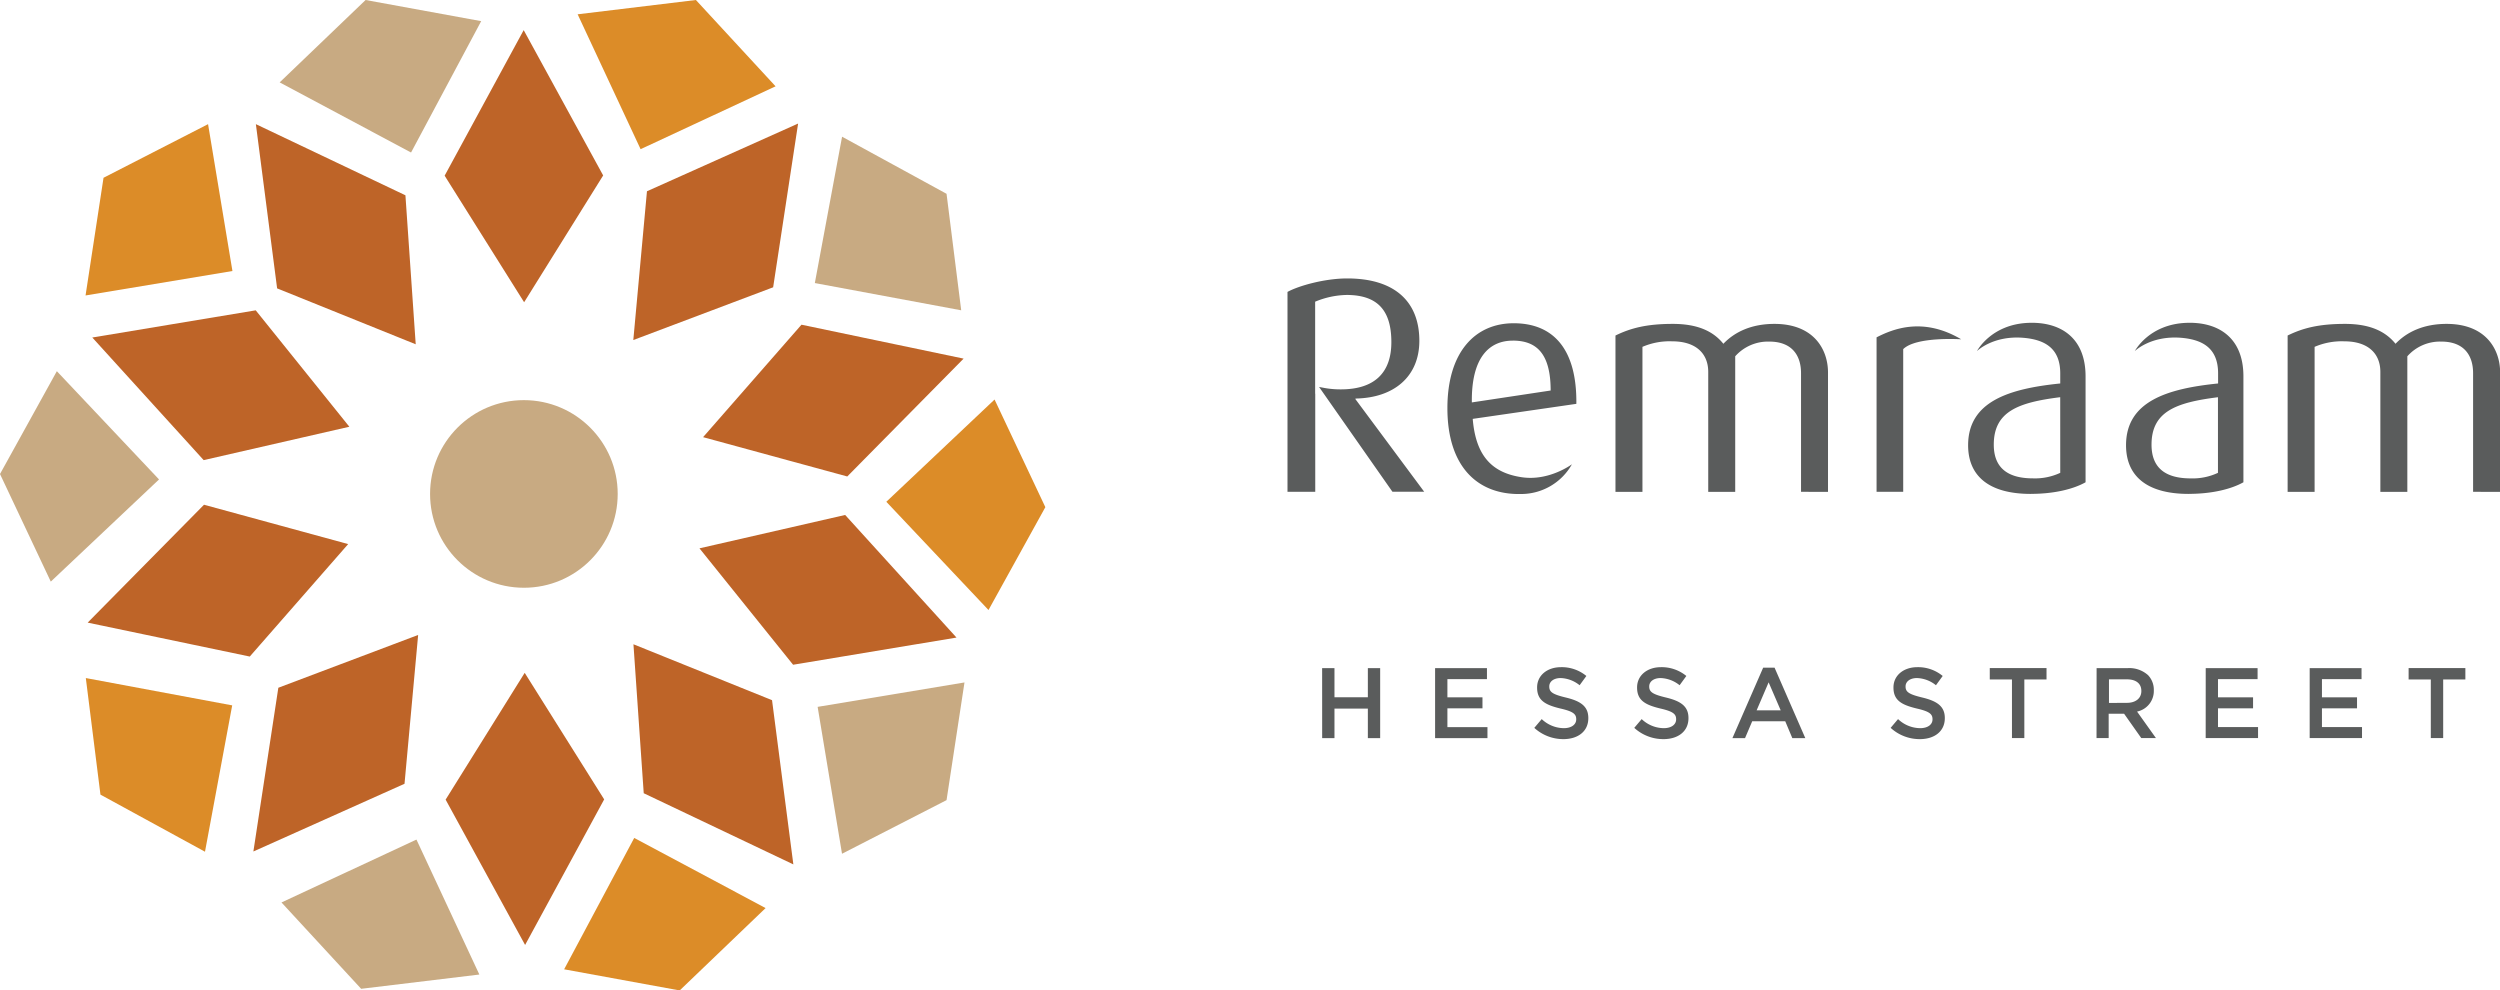
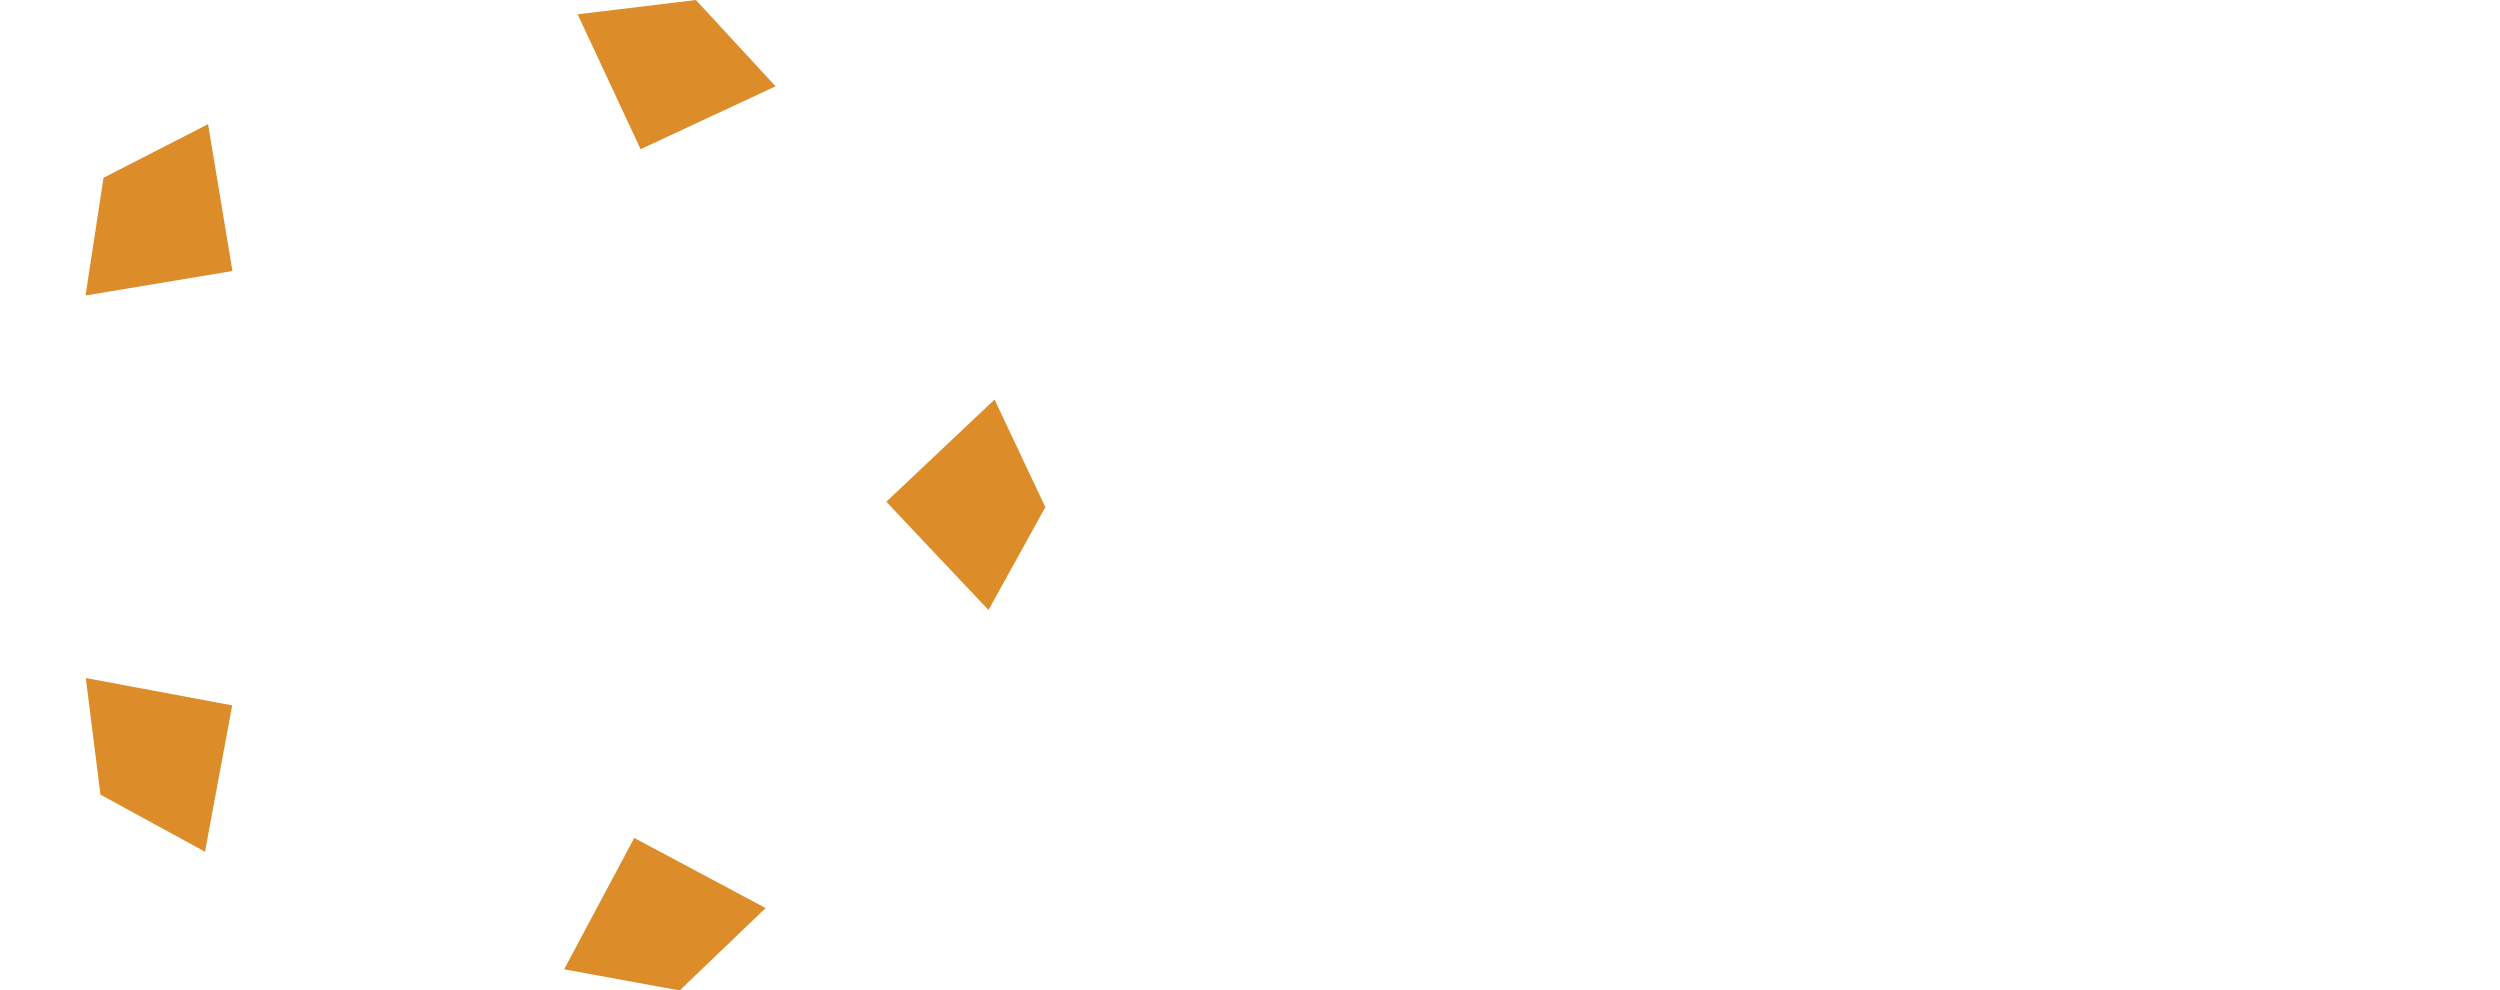
<svg xmlns="http://www.w3.org/2000/svg" viewBox="0 0 741.38 293.71">
-   <path d="M183.18 146.5c-.006 15.363-12.463 27.814-27.827 27.8s-27.815-12.46-27.813-27.823 12.457-27.817 27.82-27.817c15.366.006 27.82 12.464 27.82 27.83" fill="#c8aa82" />
-   <path d="M178.87 52.03l-23.44 37.6-23.57-37.53L155.3 8.93l23.57 43.1zm-46.72 185.1l23.45-37.6 23.57 37.53-23.45 43.17-23.57-43.1zM229.27 85.2l-41.46 15.64 4.05-44.12 44.82-20.08-7.4 48.56zM82.55 203.95L124 188.3l-4.04 44.13-44.82 20.08 7.4-48.55zm168.7-62.65l-42.75-11.66 29.18-33.35 48.08 10.06-34.5 34.95zM60.5 149.68l42.75 11.67-29.18 33.35L26 184.64l34.5-34.96zm174.7 47.46l-27.77-34.53 43.2-9.9 33.02 36.36-48.45 8.06zM75.83 92.02l27.77 34.53-43.2 9.9-33.03-36.36 48.45-8.06zM190.9 235.26l-3.05-44.2 41.1 16.58 6.32 48.7-44.36-21.1zM120.23 57.9l3.05 44.2-41.1-16.58-6.3-48.7 44.36 21.1z" fill="#be6428" />
  <path d="M230 25.6l-40.03 18.64-18.67-40L206.37 0 230 25.6zm63.14 155.3l-30.3-32.1 32.1-30.32L310 150.4l-16.86 30.5zM167.3 287.44l20.78-38.95 38.96 20.8-25.48 24.43-34.26-6.27zM25.46 201.08l43.4 8.1-8.07 43.4-31-16.93-4.34-34.57zM61.7 36.82l7.23 43.55-43.56 7.25 5.33-34.9 31-15.9z" fill="#dc8c28" />
-   <path d="M285.04 92.02l-43.4-8.08 8.08-43.4 30.98 16.93 4.35 34.56zM249.7 253.18l-7.23-43.56 43.55-7.24-5.32 34.9-31 15.9zM83.48 267.62l40.02-18.64L142.15 289l-35.05 4.23-23.62-25.6zM16.86 110.08l30.3 32.1-32.1 30.3L0 140.57l16.86-30.5zM142.7 6.27l-20.8 38.96-38.96-20.8L108.42 0l34.27 6.27z" fill="#c8aa82" />
  <g fill="#5a5c5c">
-     <path d="M602.25 146.47c-12.7 0-18.6-5.53-18.6-14.43 0-13 12.15-16.78 27.32-18.32v-3c0-7.52-4.67-10-10.9-10.54-9.1-.75-13.8 3.94-13.8 3.94s4.1-7.88 15.15-8.37c9.07-.4 17.06 3.9 17.06 15.87v31.4c-3.72 2.08-9.44 3.44-16.24 3.44m8.72-28.67c-12.35 1.55-19.7 4.18-19.7 14.07 0 7.08 4.37 10 11.62 10a17.68 17.68 0 0 0 8.09-1.64zm38.1 28.68c-12.7 0-18.58-5.53-18.58-14.43 0-13 12.15-16.78 27.3-18.32v-3c0-7.52-4.66-10-10.9-10.54-9.08-.75-13.8 3.94-13.8 3.94s4.1-7.88 15.15-8.37c9.08-.4 17.06 3.9 17.06 15.87v31.4c-3.72 2.08-9.43 3.44-16.25 3.44m8.7-28.66c-12.34 1.55-19.7 4.18-19.7 14.07 0 7.08 4.35 10 11.62 10a17.7 17.7 0 0 0 8.08-1.65zm-267.7-1.03v29.08h-8.23V86.57c3.24-1.8 11-4 17.7-4 14.13 0 21.4 6.9 21.4 18.5 0 10.6-7.53 16.94-18.94 17.12v.2l20.38 27.44h-9.42l-21.76-31.08 1.7.32a27 27 0 0 0 4.74.4c10.15 0 15-5.07 15-14 0-9.52-4.17-14-13.3-14a25.43 25.43 0 0 0-9.3 2v27.3zm46.7 7.45c.9 11.07 5.8 16 14.5 17.3 8.15 1.24 14.92-3.84 14.92-3.84a17.3 17.3 0 0 1-15.17 8.82c-12.78.26-21.76-8.06-21.76-25.46 0-16.58 8.17-25.18 19.66-25.18 11.7 0 18.77 7.6 18.58 23.9zm11.88-23.2c-7.06 0-12.32 5.1-12.14 18.32l23.37-3.53c0-11.05-4.26-14.8-11.23-14.8m85.48 44.84v-35.2c0-4.9-2.38-9.35-9.44-9.35a13 13 0 0 0-10.08 4.36v40.2h-8V110.3c0-5.45-3.63-9.08-10.7-9.08a20.31 20.31 0 0 0-8.81 1.64v43h-8V99.5c4.43-2.17 9.17-3.45 17-3.45 7.52 0 12.07 2.27 15 5.9 3.36-3.53 8.34-5.9 15.15-5.9 11.7 0 15.88 7.62 15.88 14.42v35.4zm199.3 0v-35.2c0-4.9-2.37-9.35-9.44-9.35a12.91 12.91 0 0 0-10.06 4.36v40.2h-8V110.3c0-5.45-3.63-9.08-10.7-9.08a20.32 20.32 0 0 0-8.8 1.64v43h-8V99.5c4.43-2.17 9.15-3.45 17-3.45 7.52 0 12.06 2.27 15 5.9 3.36-3.53 8.34-5.9 15.15-5.9 11.7 0 15.87 7.62 15.87 14.42v35.4z" />
-     <path d="M564.4 103.54v42.3h-7.9v-45.8c4.76-2.43 13.7-6.16 25.1.58 0 0-13.36-.9-17.2 2.92m-172.32 94.6h3.66v8.63h9.9v-8.63h3.65v20.75h-3.65v-8.75h-9.9v8.75h-3.65zm33.5 0h15.38v3.26h-11.73v5.4h10.4v3.26h-10.4v5.57h11.88v3.26h-15.53zM455 215.85l2.2-2.6a9.65 9.65 0 0 0 6.55 2.69c2.25 0 3.68-1.06 3.68-2.6v-.05c0-1.5-.83-2.3-4.7-3.18-4.4-1.06-6.9-2.37-6.9-6.2v-.06c0-3.55 3-6 7.08-6a11.48 11.48 0 0 1 7.53 2.61l-2 2.75a9.41 9.41 0 0 0-5.63-2.13c-2.13 0-3.37 1.1-3.37 2.46v.06c0 1.6.94 2.3 4.94 3.26 4.4 1.06 6.64 2.63 6.64 6.07v.06c0 3.88-3.05 6.2-7.4 6.2a12.74 12.74 0 0 1-8.61-3.33zm29.64 0l2.2-2.6a9.65 9.65 0 0 0 6.55 2.69c2.25 0 3.67-1.06 3.67-2.6v-.05c0-1.5-.83-2.3-4.68-3.18-4.4-1.06-6.9-2.37-6.9-6.2v-.06c0-3.55 3-6 7.08-6a11.52 11.52 0 0 1 7.53 2.61l-2 2.75a9.43 9.43 0 0 0-5.63-2.13c-2.13 0-3.38 1.1-3.38 2.46v.06c0 1.6 1 2.3 5 3.26 4.4 1.06 6.64 2.63 6.64 6.07v.06c0 3.88-3.05 6.2-7.4 6.2a12.74 12.74 0 0 1-8.66-3.33zM522.87 198h3.38l9.12 20.9h-3.85l-2.1-5h-9.8l-2.13 5h-3.74zm5.2 12.65l-3.58-8.3-3.56 8.3zm32.6 5.2l2.2-2.6a9.65 9.65 0 0 0 6.55 2.69c2.25 0 3.67-1.06 3.67-2.6v-.05c0-1.5-.83-2.3-4.68-3.18-4.4-1.06-6.9-2.37-6.9-6.2v-.06c0-3.55 3-6 7.08-6a11.47 11.47 0 0 1 7.52 2.61l-2 2.75a9.43 9.43 0 0 0-5.63-2.13c-2.13 0-3.38 1.1-3.38 2.46v.06c0 1.6 1 2.3 5 3.26 4.38 1.06 6.64 2.63 6.64 6.07v.06c0 3.88-3.06 6.2-7.4 6.2a12.74 12.74 0 0 1-8.65-3.33zm35.98-14.35h-6.58v-3.38h16.83v3.38h-6.58v17.37h-3.67zm25.1-3.37H631a8.32 8.32 0 0 1 6 2.08 6.25 6.25 0 0 1 1.72 4.47v.06a6.23 6.23 0 0 1-4.97 6.28l5.6 7.86H635l-5.1-7.23h-4.57v7.23h-3.6zm9 10.3c2.6 0 4.27-1.37 4.27-3.47v-.06c0-2.22-1.6-3.44-4.3-3.44h-5.3v7zm23.36-10.3h15.38v3.26h-11.74v5.4h10.4v3.26h-10.4v5.57h11.88v3.26H654.1zm30.83 0h15.38v3.26h-11.74v5.4h10.4v3.26h-10.4v5.57h11.88v3.26h-15.52zm35.92 3.37h-6.58v-3.38h16.83v3.38h-6.58v17.37h-3.67z" />
-   </g>
+     </g>
</svg>